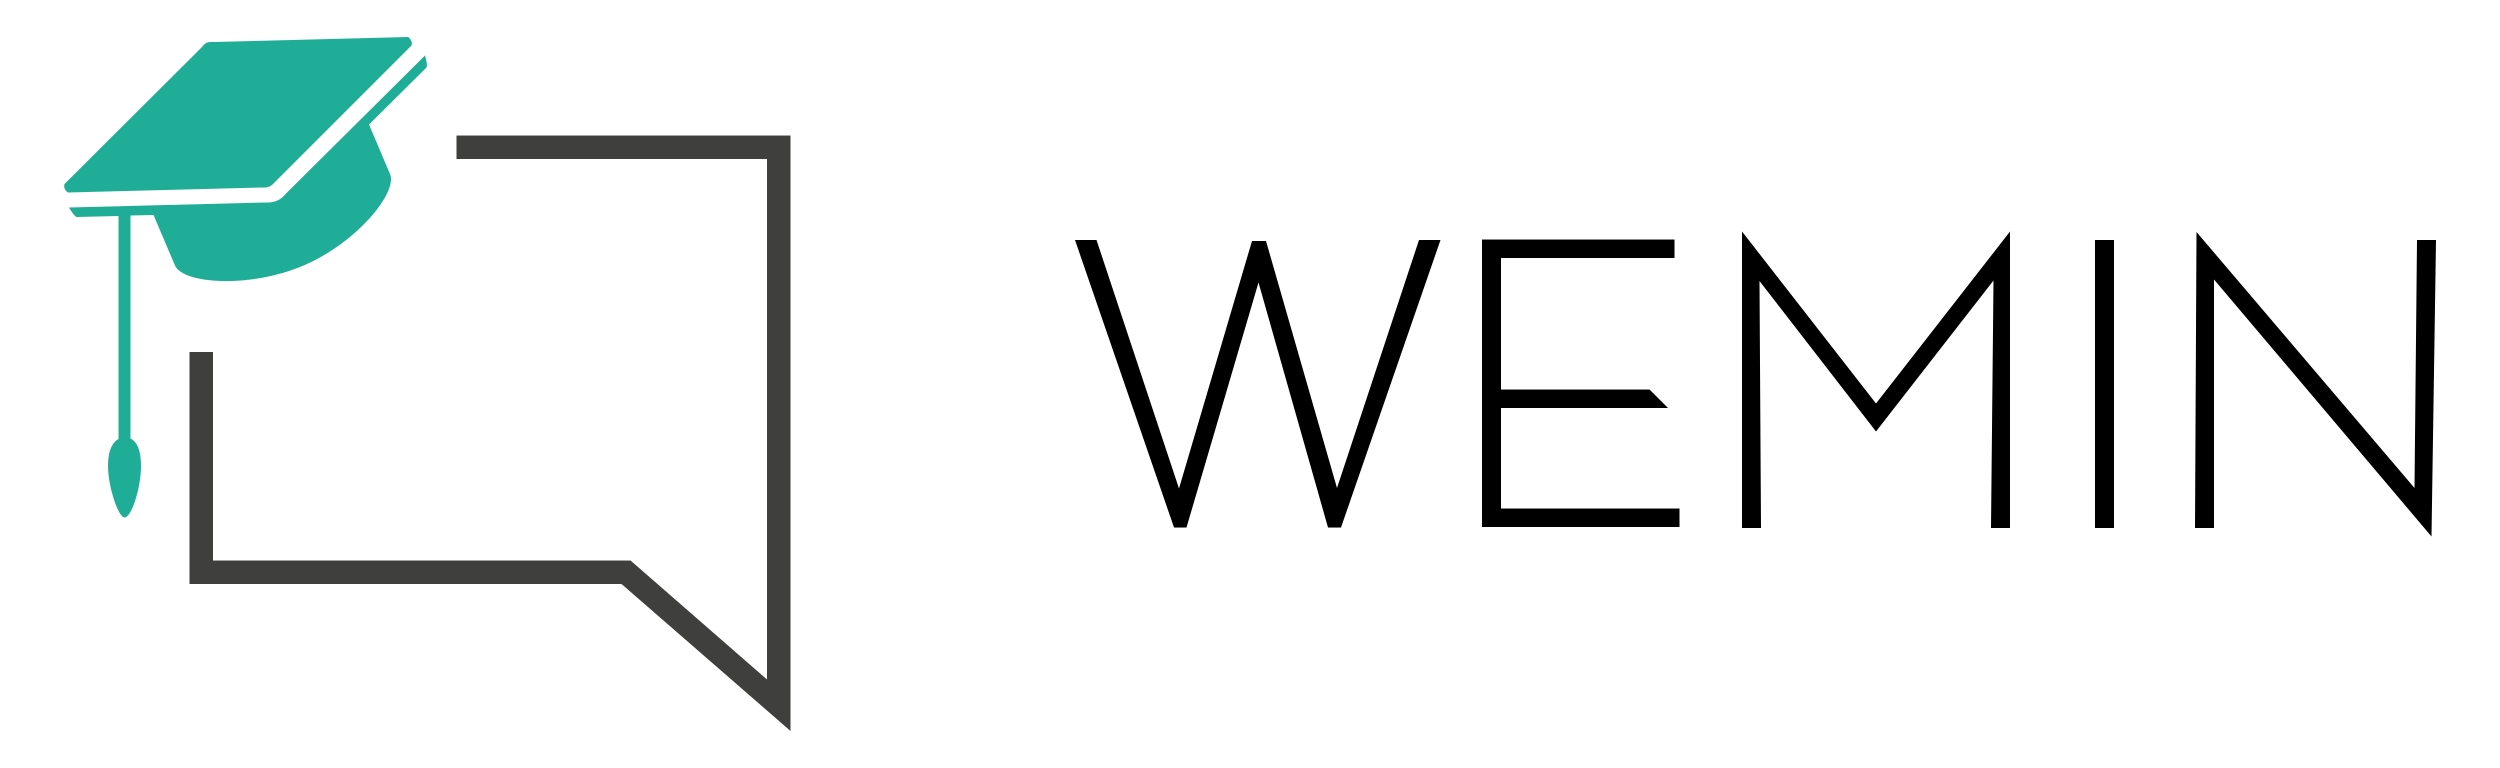
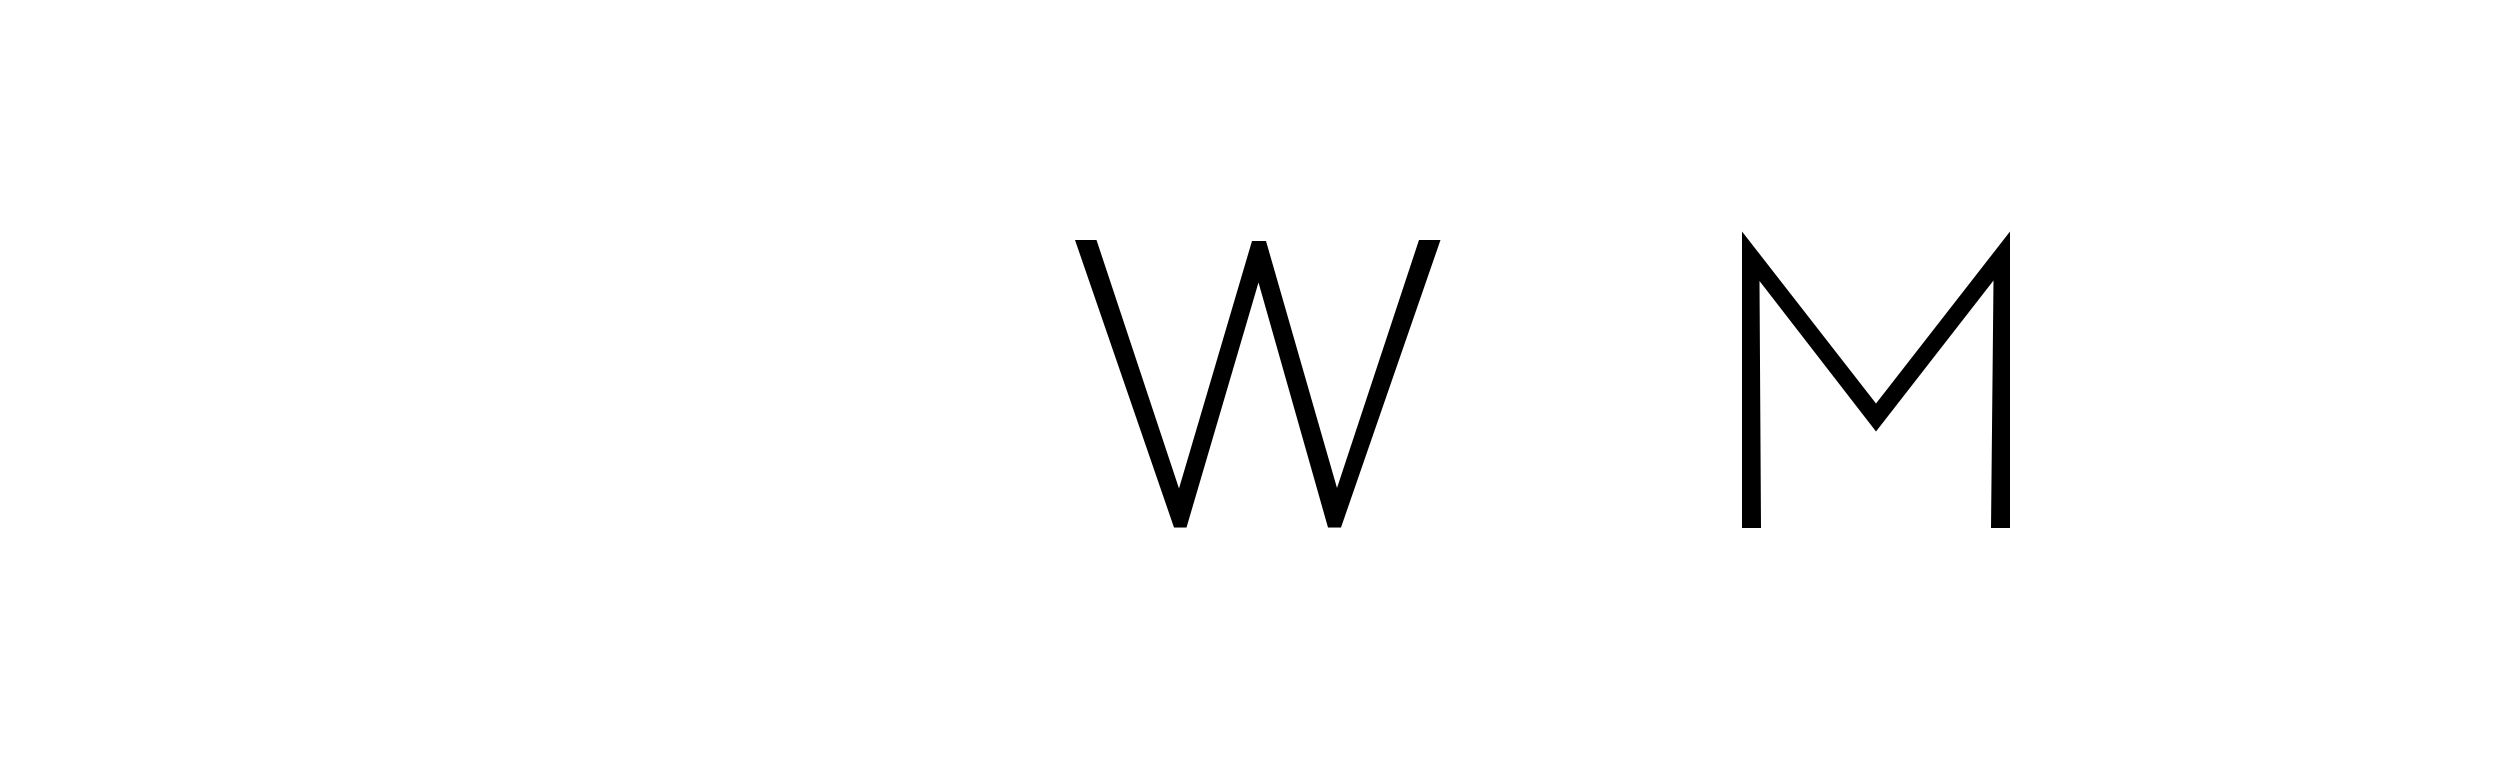
<svg xmlns="http://www.w3.org/2000/svg" version="1.1" id="Warstwa_1" x="0px" y="0px" viewBox="0 0 500 153.6" style="enable-background:new 0 0 500 153.6;" xml:space="preserve">
  <style type="text/css">

	.st0{fill:#3F3F3D;}

	.st1{fill:#20AD97;}

</style>
  <g>
    <g>
-       <polygon class="st0" points="158.1,146.2 124.3,116.8 37.9,116.8 37.9,70.4 42.6,70.4 42.6,112.1 126.1,112.1 153.4,135.9      153.4,31.8 91.3,31.8 91.3,27.1 158.1,27.1   " />
-     </g>
+       </g>
    <g>
-       <path class="st1" d="M52.4,37.5c1.1,0.1,1.8-0.2,2.5-1l0.1-0.1L82.3,9.1c0.1-0.3,0.1-0.7-0.1-1c-0.1-0.3-0.4-0.6-0.6-0.7l-38.7,1     l-0.1,0c-0.2,0-0.4,0-0.6,0c-0.8,0-1.2,0.2-1.9,1.1l-0.1,0.1L12.9,36.8c-0.2,0.7,0.1,1.3,0.7,1.7L52.4,37.5L52.4,37.5z" />
-       <path class="st1" d="M85,11.1L85,11.1l-0.2,0.2L57.2,38.7c-1.1,1.4-2.4,1.9-4.3,1.8l-39.1,1l0,0c0.5,0.9,1.1,1.7,1.5,1.9l8.4-0.2     v44.6c-1.1,0.6-2.1,2.1-2.1,5.3c0,4.4,2.1,10.4,3.3,10.4c1.4,0,3.3-5.9,3.3-10.3c0-3.4-0.9-4.9-2.1-5.5V43.1l4.6-0.1L35,53.1     c1.6,3.7,15,4.6,25.7,0C71.3,48.6,79.6,38.5,78,34.8l-4.2-9.9l11.5-11.4C85.5,13,85.3,12.1,85,11.1z" />
-     </g>
+       </g>
    <path d="M215,48h4.3l16.5,49.7l14.6-49.5h2.8l14.2,49.4L283.8,48h4.3l-19.9,57.5h-2.6l-13.9-49l-14.4,49h-2.5L215,48z" />
-     <path d="M334.9,51.6h-34.7v26.3h29.7l3.7,3.7h-33.4v20.1h35.7v3.7h-39.5V47.9h38.5V51.6z" />
    <path d="M375.2,80.7L402,46.3v59.3h-3.8l0.5-49.5l-23.5,30.2l-23.3-30.1l0.3,49.4h-3.8V46.3L375.2,80.7z" />
-     <path d="M422.8,105.6H419V48h3.8V105.6z" />
-     <path d="M439.3,46.4l43.6,51.2l0.5-49.6h3.8l-0.9,59.3l-43.5-51.4v49.7h-3.8L439.3,46.4z" />
+     <path d="M422.8,105.6H419V48V105.6z" />
  </g>
</svg>